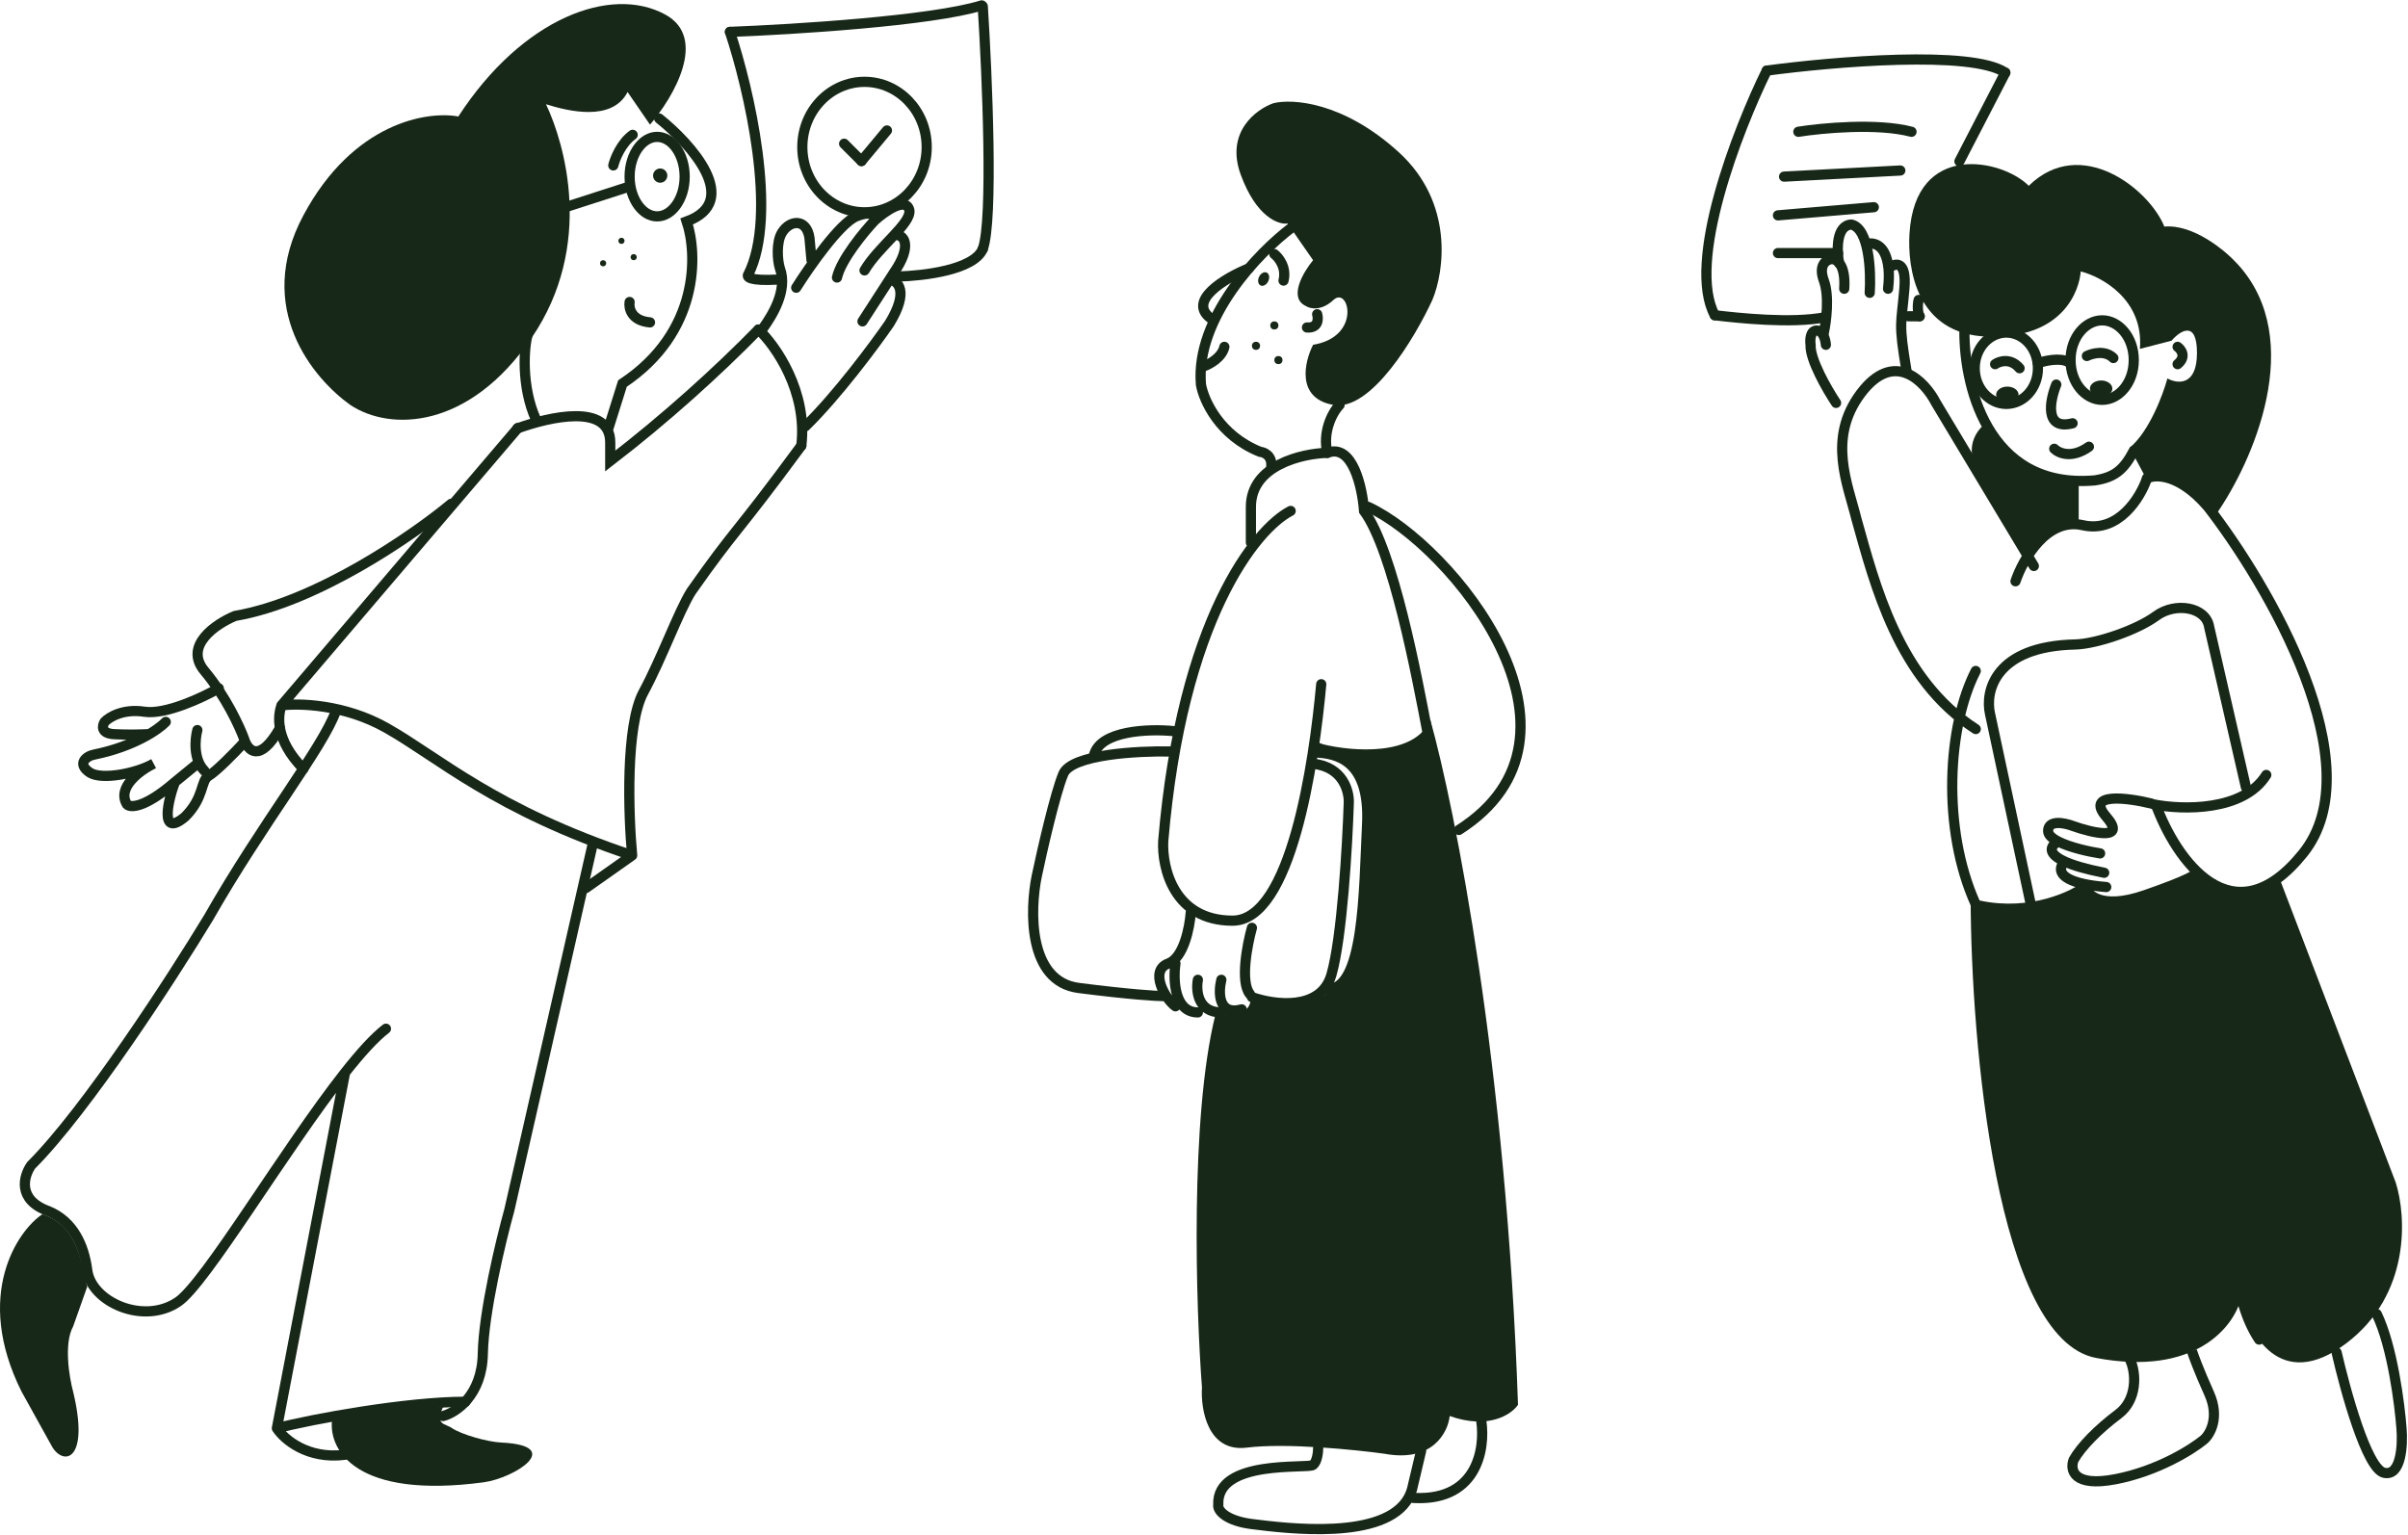
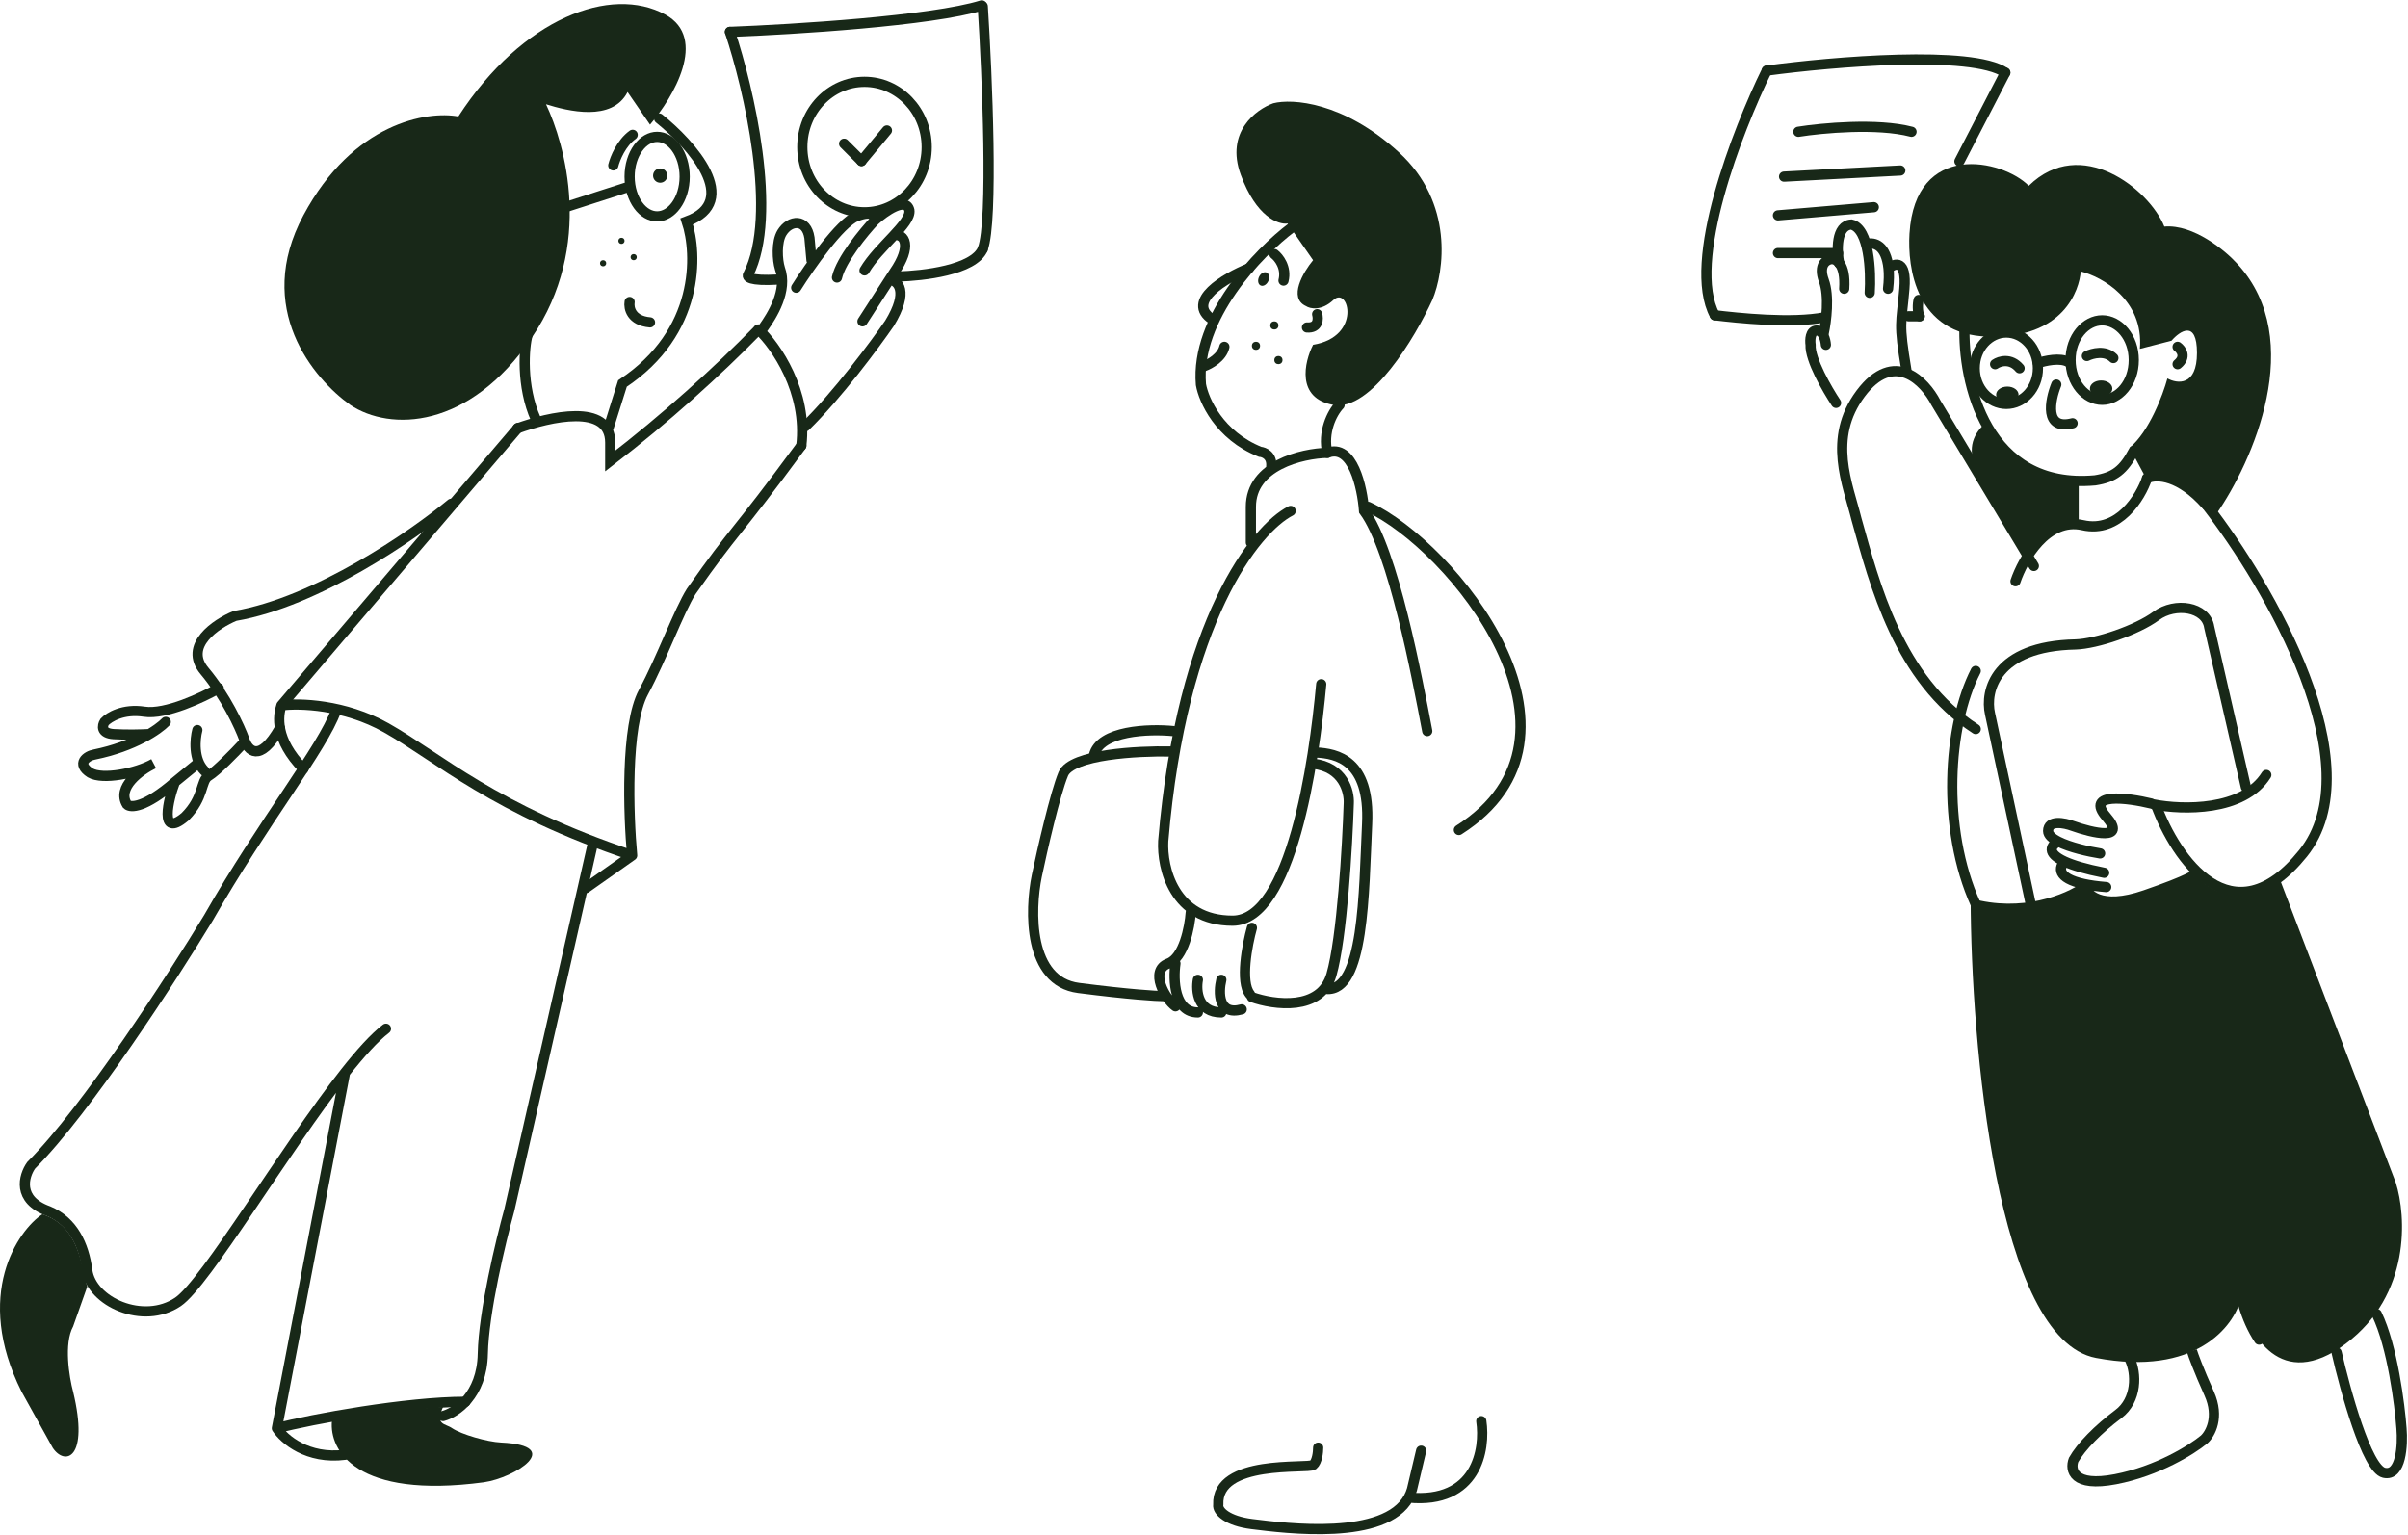
<svg xmlns="http://www.w3.org/2000/svg" width="1181" height="753" viewBox="0 0 1181 753" fill="none">
  <path d="M323.293 58.144C339.126 70.81 363.993 98.644 336.793 108.644C342.126 124.644 343.293 162.944 305.293 188.144L298.06 211.144M258.793 164.144C256.959 170.144 255.593 189.644 262.793 205.644M253.793 210.144C269.459 204.477 299.293 197.544 299.293 217.144V226.144C326 205.644 352 182.144 372 161.644" stroke="#182818" stroke-width="5" stroke-linecap="round" />
  <path d="M308.793 148.144C308.293 151.144 309.593 157.344 318.793 158.144" stroke="#182818" stroke-width="5" stroke-linecap="round" />
  <path d="M335.793 86.644C335.793 92.248 334.137 97.22 331.584 100.729C329.03 104.242 325.714 106.144 322.293 106.144C318.871 106.144 315.555 104.242 313.001 100.729C310.448 97.22 308.793 92.248 308.793 86.644C308.793 81.039 310.448 76.067 313.001 72.558C315.555 69.045 318.871 67.144 322.293 67.144C325.714 67.144 329.03 69.045 331.584 72.558C334.137 76.067 335.793 81.039 335.793 86.644Z" stroke="#182818" stroke-width="5" stroke-linecap="round" />
  <path d="M277.293 101.644L308.293 91.644" stroke="#182818" stroke-width="5" stroke-linecap="round" />
  <path d="M300.793 81.144C301.626 77.81 304.693 70.144 310.293 66.144" stroke="#182818" stroke-width="5" stroke-linecap="round" />
  <circle cx="323.793" cy="86.144" r="3.5" fill="#182818" />
  <path d="M254.046 209.909L138.018 346.051M138.018 346.051C136.336 351.056 134.667 362.729 148.793 377.144M138.018 346.051C146.594 344.883 168.891 345.45 189.474 357.062C215.202 371.577 242.443 397.104 310.042 419.627M310.042 419.627L287.341 435.644M310.042 419.627C308.192 399.773 306.712 355.961 315.591 339.544C324.469 323.127 333 299.644 339 290.144C361.5 258.144 359.5 264.144 393 218.644" stroke="#182818" stroke-width="5" stroke-linecap="round" />
  <path d="M221.293 247.144C202.626 262.644 155.293 295.344 115.293 302.144C105.959 305.977 89.892 316.744 100.293 329.144C110.693 341.544 117.626 356.644 119.793 362.644C121.459 368.144 127.293 374.744 137.293 357.144" stroke="#182818" stroke-width="5" stroke-linecap="round" />
  <path d="M107.292 337.644C99.459 342.144 81.192 350.744 70.793 349.144C60.392 347.544 53.459 351.81 51.292 354.144C50.126 355.977 49.392 359.744 55.792 360.144C62.193 360.544 69.793 360.31 72.793 360.144M81.293 354.144C77.793 357.81 65.892 366.144 46.292 370.144C42.459 370.81 37.292 374.644 44.292 379.144C50.292 382.644 66.892 379.444 75.293 374.644C68.793 377.81 57.093 386.244 62.292 394.644C63.959 396.31 70.993 396.444 85.793 383.644M85.793 383.644L96.793 374.644M85.793 383.644C82.626 391.81 77.793 411.644 90.793 400.644C100.292 391.144 98.293 383.044 102.292 380.644C106.292 378.244 115.292 368.977 119.292 364.644M96.793 358.144C95.626 362.477 94.692 372.544 100.292 378.144" stroke="#182818" stroke-width="5" stroke-linecap="round" />
  <path d="M164.793 348.644C158.459 366.644 128.793 403.644 102.293 450.144C84.626 479.31 42.493 544.444 15.293 571.644C11.626 576.81 8.193 588.544 23.793 594.144C35.793 599.144 41.193 610.744 42.793 623.144C44.793 638.644 70.293 650.144 87.293 638.644C100.843 629.477 139.805 563.452 169.239 526.144M189.293 504.644C183.61 509.007 176.733 516.644 169.239 526.144M169.239 526.144L135.793 700.644M135.793 700.644C139.257 705.977 150.796 716.044 169.239 713.644M135.793 700.644C152.793 696.144 199.493 687.644 228.293 687.644" stroke="#182818" stroke-width="5" stroke-linecap="round" />
  <path d="M217.293 694.644C223.626 692.977 236.393 684.544 236.793 664.144C237.193 643.744 245.626 608.644 249.793 593.644L290.793 413.644" stroke="#182818" stroke-width="5" stroke-linecap="round" />
  <circle cx="304.793" cy="118.144" r="1.5" fill="#182818" />
  <circle cx="310.793" cy="126.144" r="1.5" fill="#182818" />
  <circle cx="295.793" cy="129.144" r="1.5" fill="#182818" />
  <path d="M454.5 72.144C454.5 89.923 440.741 104.144 424 104.144C407.259 104.144 393.5 89.923 393.5 72.144C393.5 54.364 407.259 40.144 424 40.144C440.741 40.144 454.5 54.364 454.5 72.144Z" stroke="#182818" stroke-width="5" />
  <path d="M414 70.5L422.5 79" stroke="#182818" stroke-width="5" stroke-linecap="round" />
  <path d="M422.5 79L435 64" stroke="#182818" stroke-width="5" stroke-linecap="round" />
  <path d="M148.793 105.644C173.193 60.044 209.626 54.31 224.793 57.144C256.293 8.644 299.793 -7.356 326.293 7.144C347.493 18.744 330.126 47.977 318.793 61.144L307.793 45.144C300.193 59.944 278.459 54.477 267.793 51.144C276.959 70.477 291.593 120.444 260.793 165.644C229.993 210.844 191.293 211.644 171.793 198.644C153.793 185.81 124.393 151.244 148.793 105.644Z" fill="#182818" />
  <path d="M10.596 682.72C-13.207 635.144 8.859 603.484 20.793 595.644C39.293 601.644 39.793 621.644 42.793 631.144L35.869 650.692C31.235 659.1 33.938 675.547 35.869 682.72C43.871 715.949 31.793 719.144 25.865 710.244L10.596 682.72Z" fill="#182818" />
  <path d="M237.293 727.144C174.493 735.544 161.459 711.31 162.793 697.144C173.593 692.744 203.293 691.144 217.293 690.144C213.293 699.344 218.293 698.144 221.793 700.644C226.293 703.644 238.793 707.31 245.793 707.644C277.293 709.144 252.626 724.977 237.293 727.144Z" fill="#182818" />
  <path d="M372 161.644C380.5 169.644 396.2 192.244 393 218.644" stroke="#182818" stroke-width="5" stroke-linecap="round" />
  <path d="M374.5 160.644C378.5 154.977 386.5 142.644 382.5 131.644C381.238 127.647 380.662 118.767 383.5 114.144C387.409 107.776 395.552 107.085 397 116.644L398 127.644M390.5 141.144C397 130.81 412 109.344 420 106.144C428 102.944 429.333 106.144 429 108.144M429 108.144C423.667 113.81 412.5 127.344 410.5 136.144M429 108.144C434 103.644 444.4 96.344 446 103.144C447 109.644 430.8 121.044 424 132.644M438.5 115.363C443.667 114.53 447.5 120.644 438.5 133.644L436.24 137.144M423 157.644L436.24 137.144M436.24 137.144C440.319 137.644 446.031 142.644 436.24 158.644C428.993 169.144 410.6 193.944 395 209.144" stroke="#182818" stroke-width="5" stroke-linecap="round" />
  <path d="M358 15.644C367.167 43.144 381.8 105.444 367 134.644C366 135.81 367.5 137.944 381.5 137.144" stroke="#182818" stroke-width="5" stroke-linecap="round" />
  <path d="M358 15.644C389 14.477 457.1 10.244 481.5 2.644" stroke="#182818" stroke-width="5" stroke-linecap="round" />
  <path d="M482 3.144C484.167 36.977 487.2 108.144 482 122.144" stroke="#182818" stroke-width="5" stroke-linecap="round" />
  <path d="M440.5 135.644C452.667 135.31 477.6 132.544 482 122.144" stroke="#182818" stroke-width="5" stroke-linecap="round" />
  <path d="M654 198.643C635.6 195.443 639.667 177.643 644 169.143C668 165.143 661.5 140.143 654 147.143C648 152.743 642.5 151.477 640.5 150.143C631.7 146.143 639.167 133.477 644 127.643L631.5 109.643C627 110.31 616.1 106.443 608.5 85.644C600.9 64.844 616 53.644 624.5 50.644C633.667 48.31 658.8 49.843 686 74.644C713.2 99.444 708.333 133.31 702.5 147.143C694 165.643 672.4 201.843 654 198.643Z" fill="#182818" />
  <path d="M633.5 111.643C617.5 123.643 586.2 155.843 589 188.643C590.333 196.31 598 213.643 618 221.643C620 221.81 623.9 223.443 623.5 228.643M657 198.643C653.167 202.643 648.6 212.143 651 222.143" stroke="#182818" stroke-width="5" stroke-linecap="round" />
  <path d="M612.5 131.643C601 136.31 581.3 147.843 594.5 156.643" stroke="#182818" stroke-width="5" stroke-linecap="round" />
  <path d="M625 124.643C627.167 126.31 631.1 131.243 629.5 137.643" stroke="#182818" stroke-width="5" stroke-linecap="round" />
  <path d="M646 154.143C646.667 156.477 646.6 161.043 641 160.643" stroke="#182818" stroke-width="5" stroke-linecap="round" />
  <path d="M590.5 179.643C593.333 178.643 599.3 175.343 600.5 170.143" stroke="#182818" stroke-width="5" stroke-linecap="round" />
  <circle cx="625" cy="159.643" r="2" fill="#182818" />
  <ellipse cx="619.757" cy="136.877" rx="2.5" ry="3.5" transform="rotate(25.337 619.757 136.877)" fill="#182818" />
  <circle cx="616" cy="169.643" r="2" fill="#182818" />
  <circle cx="627" cy="176.643" r="2" fill="#182818" />
-   <path d="M701.5 353.143C693.9 371.143 663.333 368.643 649 365.143L643.5 363.143V369.143L653.5 371.143C658.833 372.81 669.7 379.643 670.5 393.643C671.5 411.143 667 458.143 665 470.643C663.4 480.643 655.667 484.477 652 485.143C646.4 495.943 624 492.977 613.5 490.143C612.7 497.743 605.833 496.977 602.5 495.643C602.1 498.443 598 498.477 596 498.143C583.6 548.543 586.5 640.81 589.5 680.643C588.833 691.477 592.3 712.543 611.5 710.143C630.7 707.743 664.5 711.143 679 713.143C702.6 717.543 710.167 702.643 711 694.643C730.2 701.443 741.333 693.81 744.5 689.143C738.9 523.143 713.5 395.977 701.5 353.143Z" fill="#182818" />
  <path d="M646.5 710.143C646.5 712.31 646 717.043 644 718.643C641.5 720.643 596.5 715.643 597.5 738.143C597 741.31 602 746.143 614 747.643C630.879 749.753 679.26 755.913 690.861 734.643M697 711.643L692.5 730.643C692.087 732.074 691.537 733.405 690.861 734.643M726.5 697.143C728.574 710.977 724.35 737.843 690.861 734.643" stroke="#182818" stroke-width="5" stroke-linecap="round" />
  <path d="M671 248.643C712 267.643 788.3 360.743 715.5 407.143" stroke="#182818" stroke-width="5" stroke-linecap="round" />
  <path d="M700 358.643C695 332.477 683.4 270.243 669 250.643C668.167 239.143 663.4 217.343 651 222.143C638.5 222.477 613.5 228.243 613.5 248.643V266.143M633 250.643C616 259.31 579.7 303.843 570.5 412.643C569.833 425.643 575.7 451.643 604.5 451.643C633.3 451.643 644.5 374.143 648 335.643" stroke="#182818" stroke-width="5" stroke-linecap="round" />
  <path d="M584 447.643C583.5 454.81 580.6 469.843 573 472.643C563.5 476.143 571.5 490.143 576.5 493.643M576.5 472.643C575.333 480.643 575.9 496.643 587.5 496.643M587.5 480.643C586.5 485.977 587.4 496.643 599 496.643M599 480.643C597.5 486.81 597.4 498.343 609 495.143M614 455.143C611.667 463.477 608.2 481.643 613 487.643" stroke="#182818" stroke-width="5" stroke-linecap="round" />
  <path d="M574 368.644C558.167 368.31 525.5 370.044 521.5 379.644C517.5 389.244 511.167 416.977 508.5 429.643C505 446.643 504.2 481.443 529 484.643C553.8 487.843 567.5 488.643 570.5 488.643" stroke="#182818" stroke-width="5" stroke-linecap="round" />
  <path d="M614 489.143C624.833 492.977 647.8 496.143 653 478.143C658.2 460.143 660.833 414.643 661.5 394.143C661.833 388.31 658.8 376.243 644 374.643M575.5 358.643C563.667 357.477 539.3 358.243 536.5 370.643M645.5 369.143C655.333 369.643 672 372.643 670.5 404.143C668.892 437.906 669 486.643 650.5 485.143" stroke="#182818" stroke-width="5" stroke-linecap="round" />
  <path d="M983.5 35.644L961 79.144" stroke="#182818" stroke-width="5" stroke-linecap="round" />
  <path d="M941 147.144C940.5 148.81 940.3 153.144 941.5 155.144" stroke="#182818" stroke-width="5" stroke-linecap="round" />
  <path d="M941.5 155.144H936" stroke="#182818" stroke-width="5" stroke-linecap="round" />
  <path d="M900.5 197.644C896.167 191.144 887.6 176.344 888 169.144C887.667 166.81 887.8 162.144 891 162.144C894.2 162.144 895.333 166.81 895.5 169.144" stroke="#182818" stroke-width="5" stroke-linecap="round" />
  <path d="M969 357.644C931 333.144 919.5 286.644 910.5 254.644C906.315 237.644 896.1 215.144 912.5 193.144C928.9 171.144 944 186.977 949.5 197.644L997.5 277.644M969 329.144C955.333 355.644 952 406.144 969 443.644M988.5 285.144C992.167 274.31 1003.9 253.644 1021.5 257.644C1039.1 261.644 1049.83 243.977 1053 234.644M1057.5 395.144C1067 420.977 1094.7 461.844 1129.5 418.644C1164.3 375.444 1112.67 286.977 1082.5 248.144" stroke="#182818" stroke-width="5" stroke-linecap="round" />
  <path d="M1056.5 394.644C1070.17 397.31 1100.3 398.144 1111.5 380.144" stroke="#182818" stroke-width="5" stroke-linecap="round" />
  <path d="M1053 234.644C1058 232.31 1069.2 233.244 1082 247.644" stroke="#182818" stroke-width="5" stroke-linecap="round" />
  <path d="M996 443.644L976 350.144C973.5 339.144 978.4 316.944 1018 316.144C1028.33 315.81 1048 309.144 1057.5 302.144C1066.84 295.262 1082 297.644 1083.5 307.644L1101.5 386.144" stroke="#182818" stroke-width="5" stroke-linecap="round" />
  <path d="M1055 394.144C1043.33 391.31 1022.6 388.644 1033 400.644C1043.4 412.644 1026.33 408.644 1016.5 405.144C1012.5 403.644 1004.5 402.044 1004.5 407.644C1004.5 409.571 1006.51 411.316 1009.5 412.831M1030 418.644C1024.42 417.769 1015.19 415.719 1009.5 412.831M1009.5 412.831C1005.89 414.648 1003.47 418.464 1012.67 422.644M1032 428.144C1022.81 426.331 1016.65 424.453 1012.67 422.644M1012.67 422.644C1009.75 425.379 1008.61 430.695 1022 433.62M1033 435.144C1028.55 434.785 1024.93 434.259 1022 433.62M1022 433.62C1022.83 438.628 1030 446.744 1052 439.144C1074 431.544 1077.83 428.644 1077 428.144" stroke="#182818" stroke-width="5" stroke-linecap="round" />
  <path d="M1028 666.144C979.2 656.944 966.667 511.977 966.5 440.644C991.7 447.844 1013.33 438.644 1021 433.144C1026.6 451.544 1060.67 438.477 1077 429.644C1093 446.144 1110.5 436.977 1117.5 429.644L1175 580.144C1180.17 596.477 1182.5 635.144 1150.5 659.144C1118.5 683.144 1102.83 654.477 1099 637.144C1095.67 650.644 1076.8 675.344 1028 666.144Z" fill="#182818" />
  <path d="M1044.5 666.644C1048 673.644 1048.11 686.813 1039 693.644C1029 701.144 1020.67 709.644 1017 716.144C1015.17 720.977 1016.7 729.644 1037.5 725.644C1058.3 721.644 1075.17 710.977 1081 706.144C1084 703.477 1088.7 695.244 1083.5 683.644C1078.3 672.044 1075.67 664.81 1075 662.644" stroke="#182818" stroke-width="5" />
  <path d="M1146 663.498C1150.21 681.869 1160.75 720.546 1169.23 722.479C1177.71 724.413 1178.49 708.782 1177.81 700.724C1176.97 689.282 1173.37 660.501 1165.69 644.644" stroke="#182818" stroke-width="5" stroke-linecap="round" />
  <path d="M1097.5 129.644C1131.5 166.844 1104.67 226.81 1087 252.144C1072.2 231.744 1057.5 231.31 1052 233.644L1044.5 219.644C1054.1 211.644 1060.83 193.644 1063 185.644C1067.83 188.31 1077.5 189.544 1077.5 173.144C1077.5 156.744 1069.17 162.31 1065 167.144L1049.5 171.144C1051.5 147.144 1031 135.81 1020.5 133.144C1019.83 142.144 1012.19 166.191 975 165.144C939.5 164.144 935.5 131.144 936.5 114.644C939.276 68.85 982.167 78.144 995 91.144C1020.5 66.144 1054 92.644 1061.5 111.144C1075.9 109.944 1091.5 122.977 1097.5 129.644Z" fill="#182818" />
  <path d="M969 228.644C963.8 218.244 970.167 210.31 974 207.644C987.2 232.844 1009.83 237.144 1019.5 236.144V257.644C1007.1 255.644 997.333 266.477 994 272.144C987.833 261.977 974.2 239.044 969 228.644Z" fill="#182818" />
  <path d="M963.5 159.644C962.5 186.977 973.9 240.444 1027.5 235.644C1037 234.144 1041.5 230.644 1046.5 221.144" stroke="#182818" stroke-width="5" stroke-linecap="round" />
-   <path d="M1007.5 220.144C1009.67 222.31 1016.1 225.144 1024.5 219.144" stroke="#182818" stroke-width="5" stroke-linecap="round" />
  <path d="M1008.5 188.644C1005.33 196.477 1002.5 211.244 1016.5 207.644" stroke="#182818" stroke-width="5" stroke-linecap="round" />
  <path d="M1068 170.144C1069.83 171.477 1072.4 175.044 1068 178.644" stroke="#182818" stroke-width="5" stroke-linecap="round" />
  <path d="M1023.5 174.644C1026.17 173.31 1032.5 171.644 1036.5 175.644" stroke="#182818" stroke-width="5" stroke-linecap="round" />
  <path d="M978.5 178.644C980.667 177.144 986.1 175.444 990.5 180.644" stroke="#182818" stroke-width="5" stroke-linecap="round" />
  <path d="M999.5 180.644C999.5 190.563 992.319 198.144 984 198.144C975.681 198.144 968.5 190.563 968.5 180.644C968.5 170.724 975.681 163.144 984 163.144C992.319 163.144 999.5 170.724 999.5 180.644Z" stroke="#182818" stroke-width="5" />
  <path d="M1046.5 176.644C1046.5 187.906 1039.11 196.144 1031 196.144C1022.89 196.144 1015.5 187.906 1015.5 176.644C1015.5 165.382 1022.89 157.144 1031 157.144C1039.11 157.144 1046.5 165.382 1046.5 176.644Z" stroke="#182818" stroke-width="5" />
  <ellipse cx="984.5" cy="193.644" rx="5.5" ry="4" fill="#182818" />
  <ellipse cx="1030.5" cy="190.644" rx="5.5" ry="4" fill="#182818" />
  <path d="M999.5 178.144C1002.83 176.977 1010.5 175.244 1014.5 177.644" stroke="#182818" stroke-width="5" stroke-linecap="round" />
  <path d="M866.5 34.644C852.167 63.81 827 128.644 841 154.644" stroke="#182818" stroke-width="5" stroke-linecap="round" />
  <path d="M866.5 34.644C898.667 30.31 967.1 24.444 983.5 35.644" stroke="#182818" stroke-width="5" stroke-linecap="round" />
  <path d="M882 64.644C893.5 62.81 920.7 60.243 937.5 64.644M875 86.644L932 83.644M872 105.644L919 101.644M872 124.144H901.5" stroke="#182818" stroke-width="5" stroke-linecap="round" />
  <path d="M894.5 163.144C895.667 157.81 897.3 145.244 894.5 137.644C891.7 130.044 895.667 127.477 898 127.144C900.5 126.81 905.3 129.244 904.5 141.644" stroke="#182818" stroke-width="5" stroke-linecap="round" />
  <path d="M902 129.144C900.833 122.977 900.4 110.544 908 110.144C916.8 112.144 917.667 133.31 917 143.644" stroke="#182818" stroke-width="5" stroke-linecap="round" />
  <path d="M915.5 119.644C919.394 118.704 925.034 120.316 926.215 131.644M926 141.644C926.467 137.677 926.5 134.377 926.215 131.644M926.215 131.644C929.31 128.977 935.2 127.244 934 141.644C932.5 159.644 931 157.644 935 181.644" stroke="#182818" stroke-width="5" stroke-linecap="round" />
  <path d="M1097.5 592.144C1095.33 605.31 1094.4 636.744 1108 657.144" stroke="#182818" stroke-width="5" stroke-linecap="round" />
  <path d="M841 154.644C852.167 155.977 878.6 158.844 895 155.644" stroke="#182818" stroke-width="5" stroke-linecap="round" />
</svg>